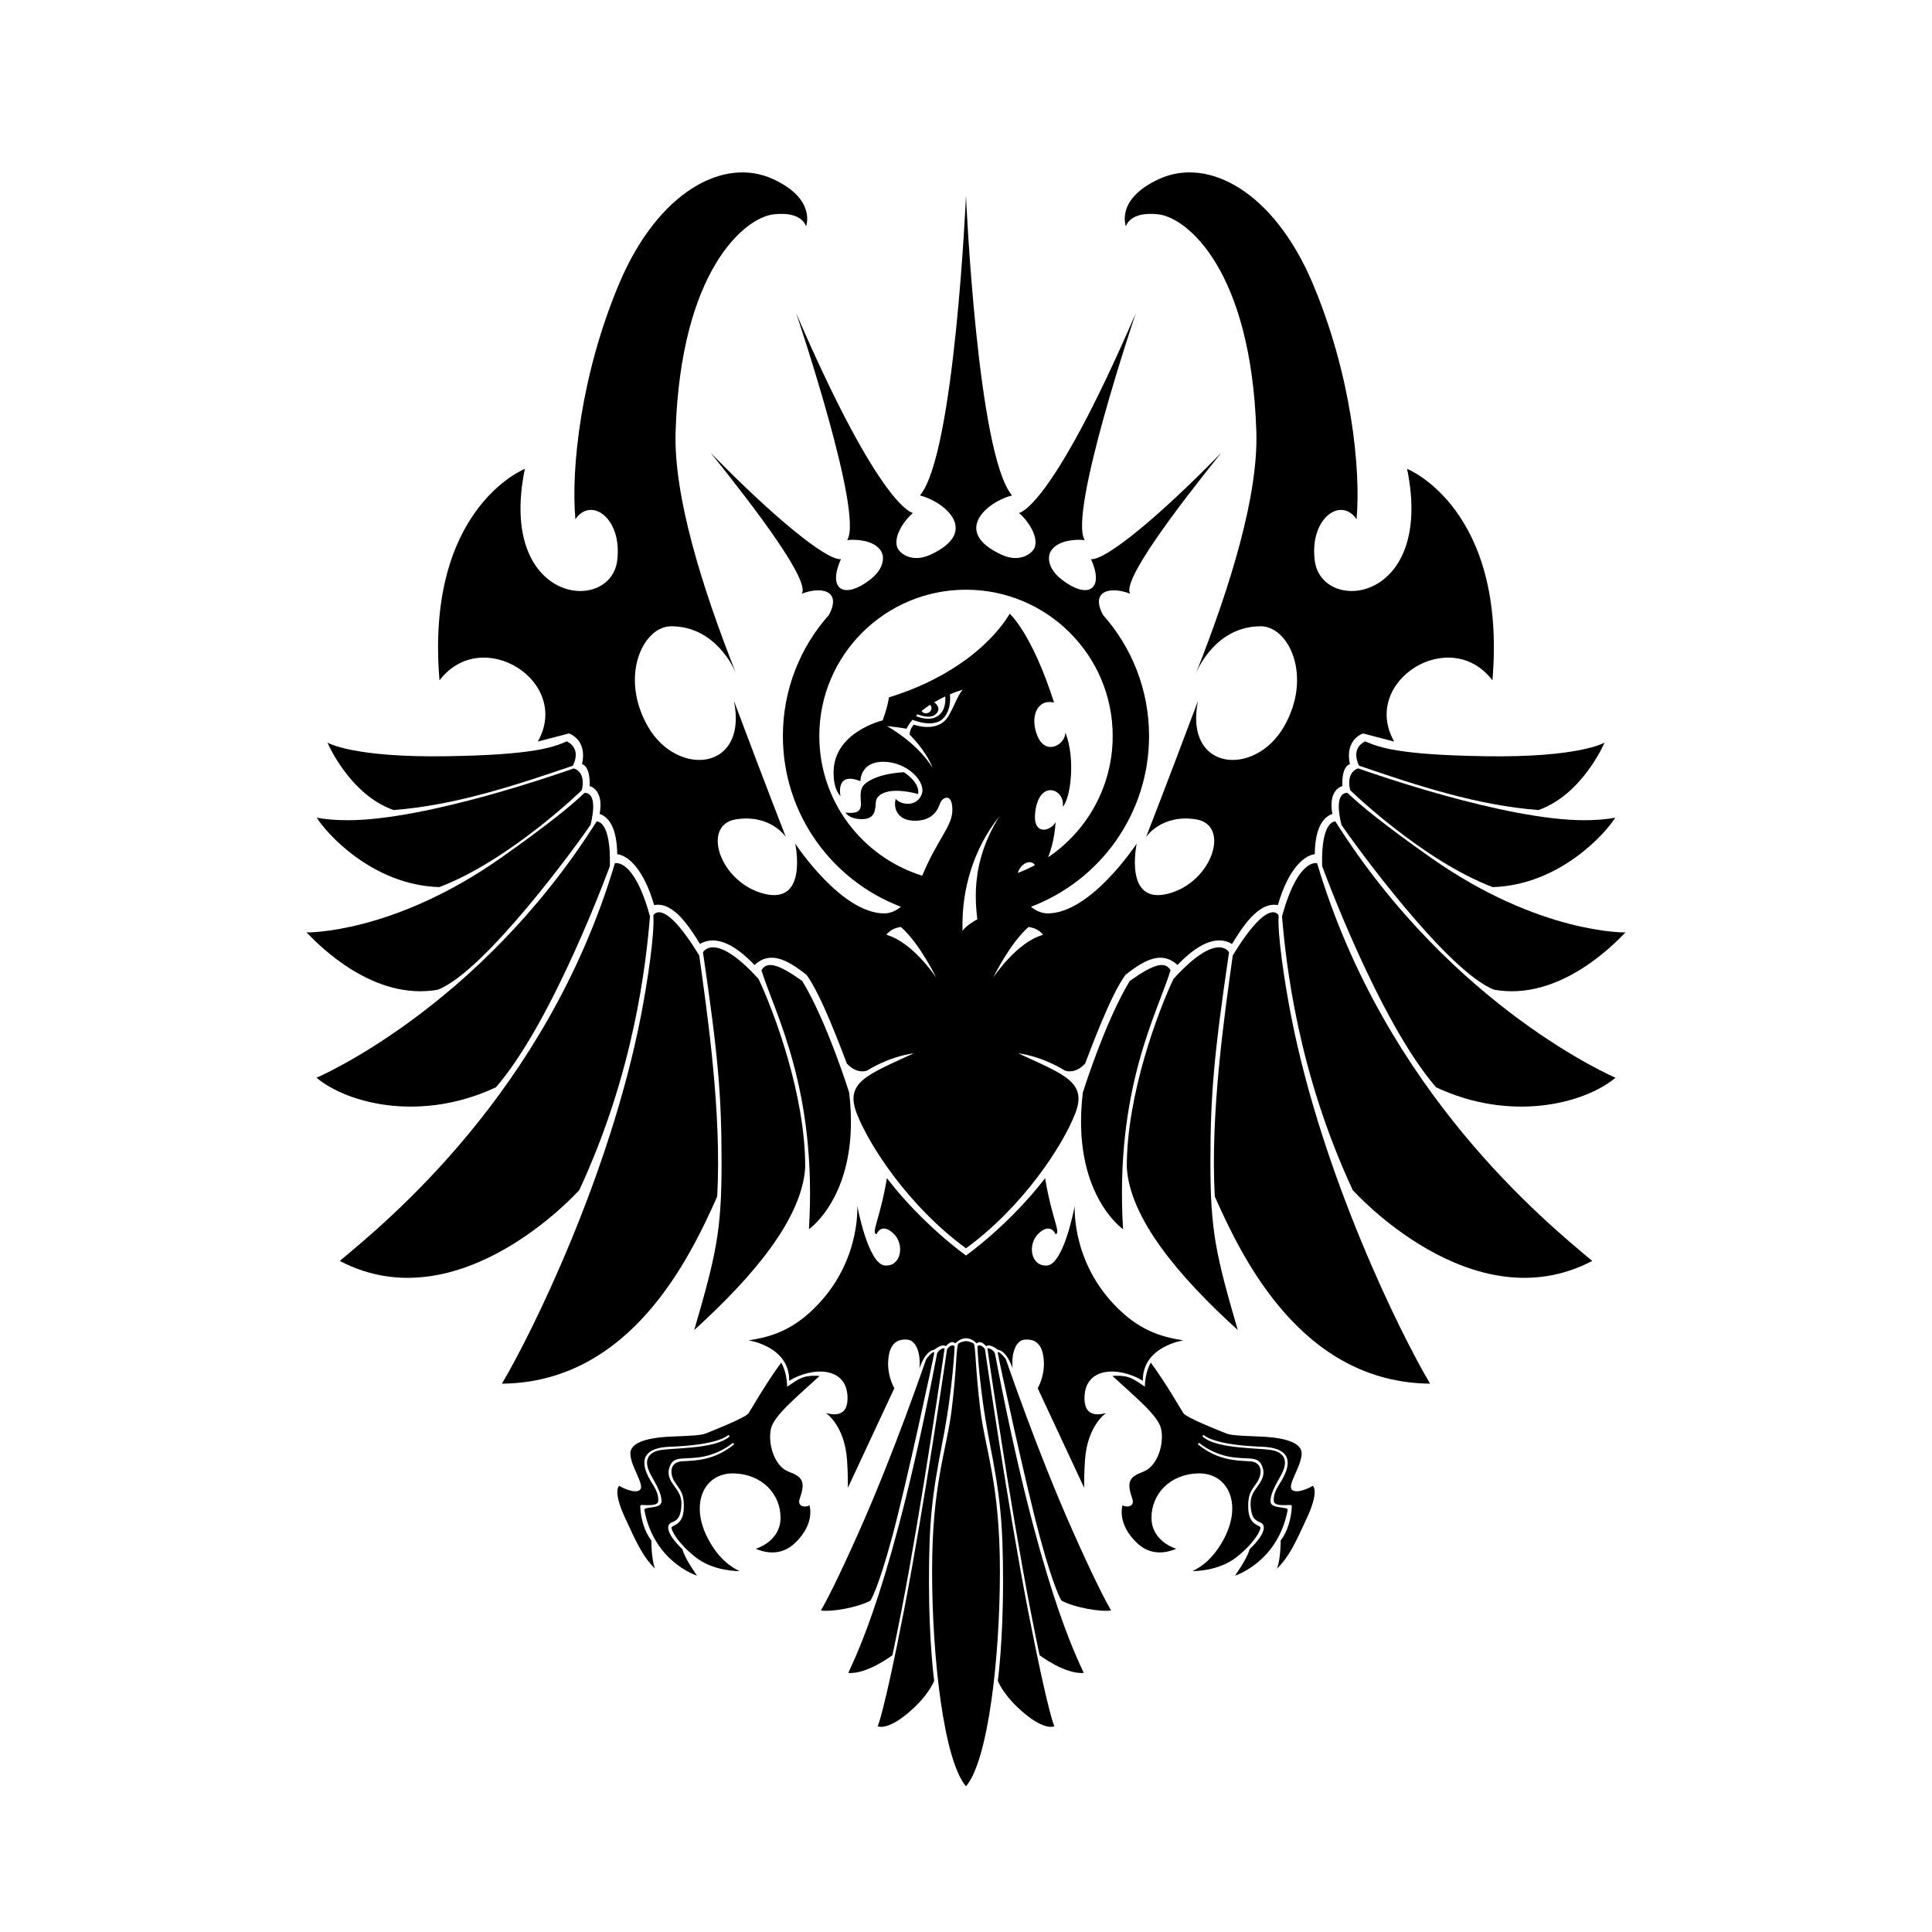
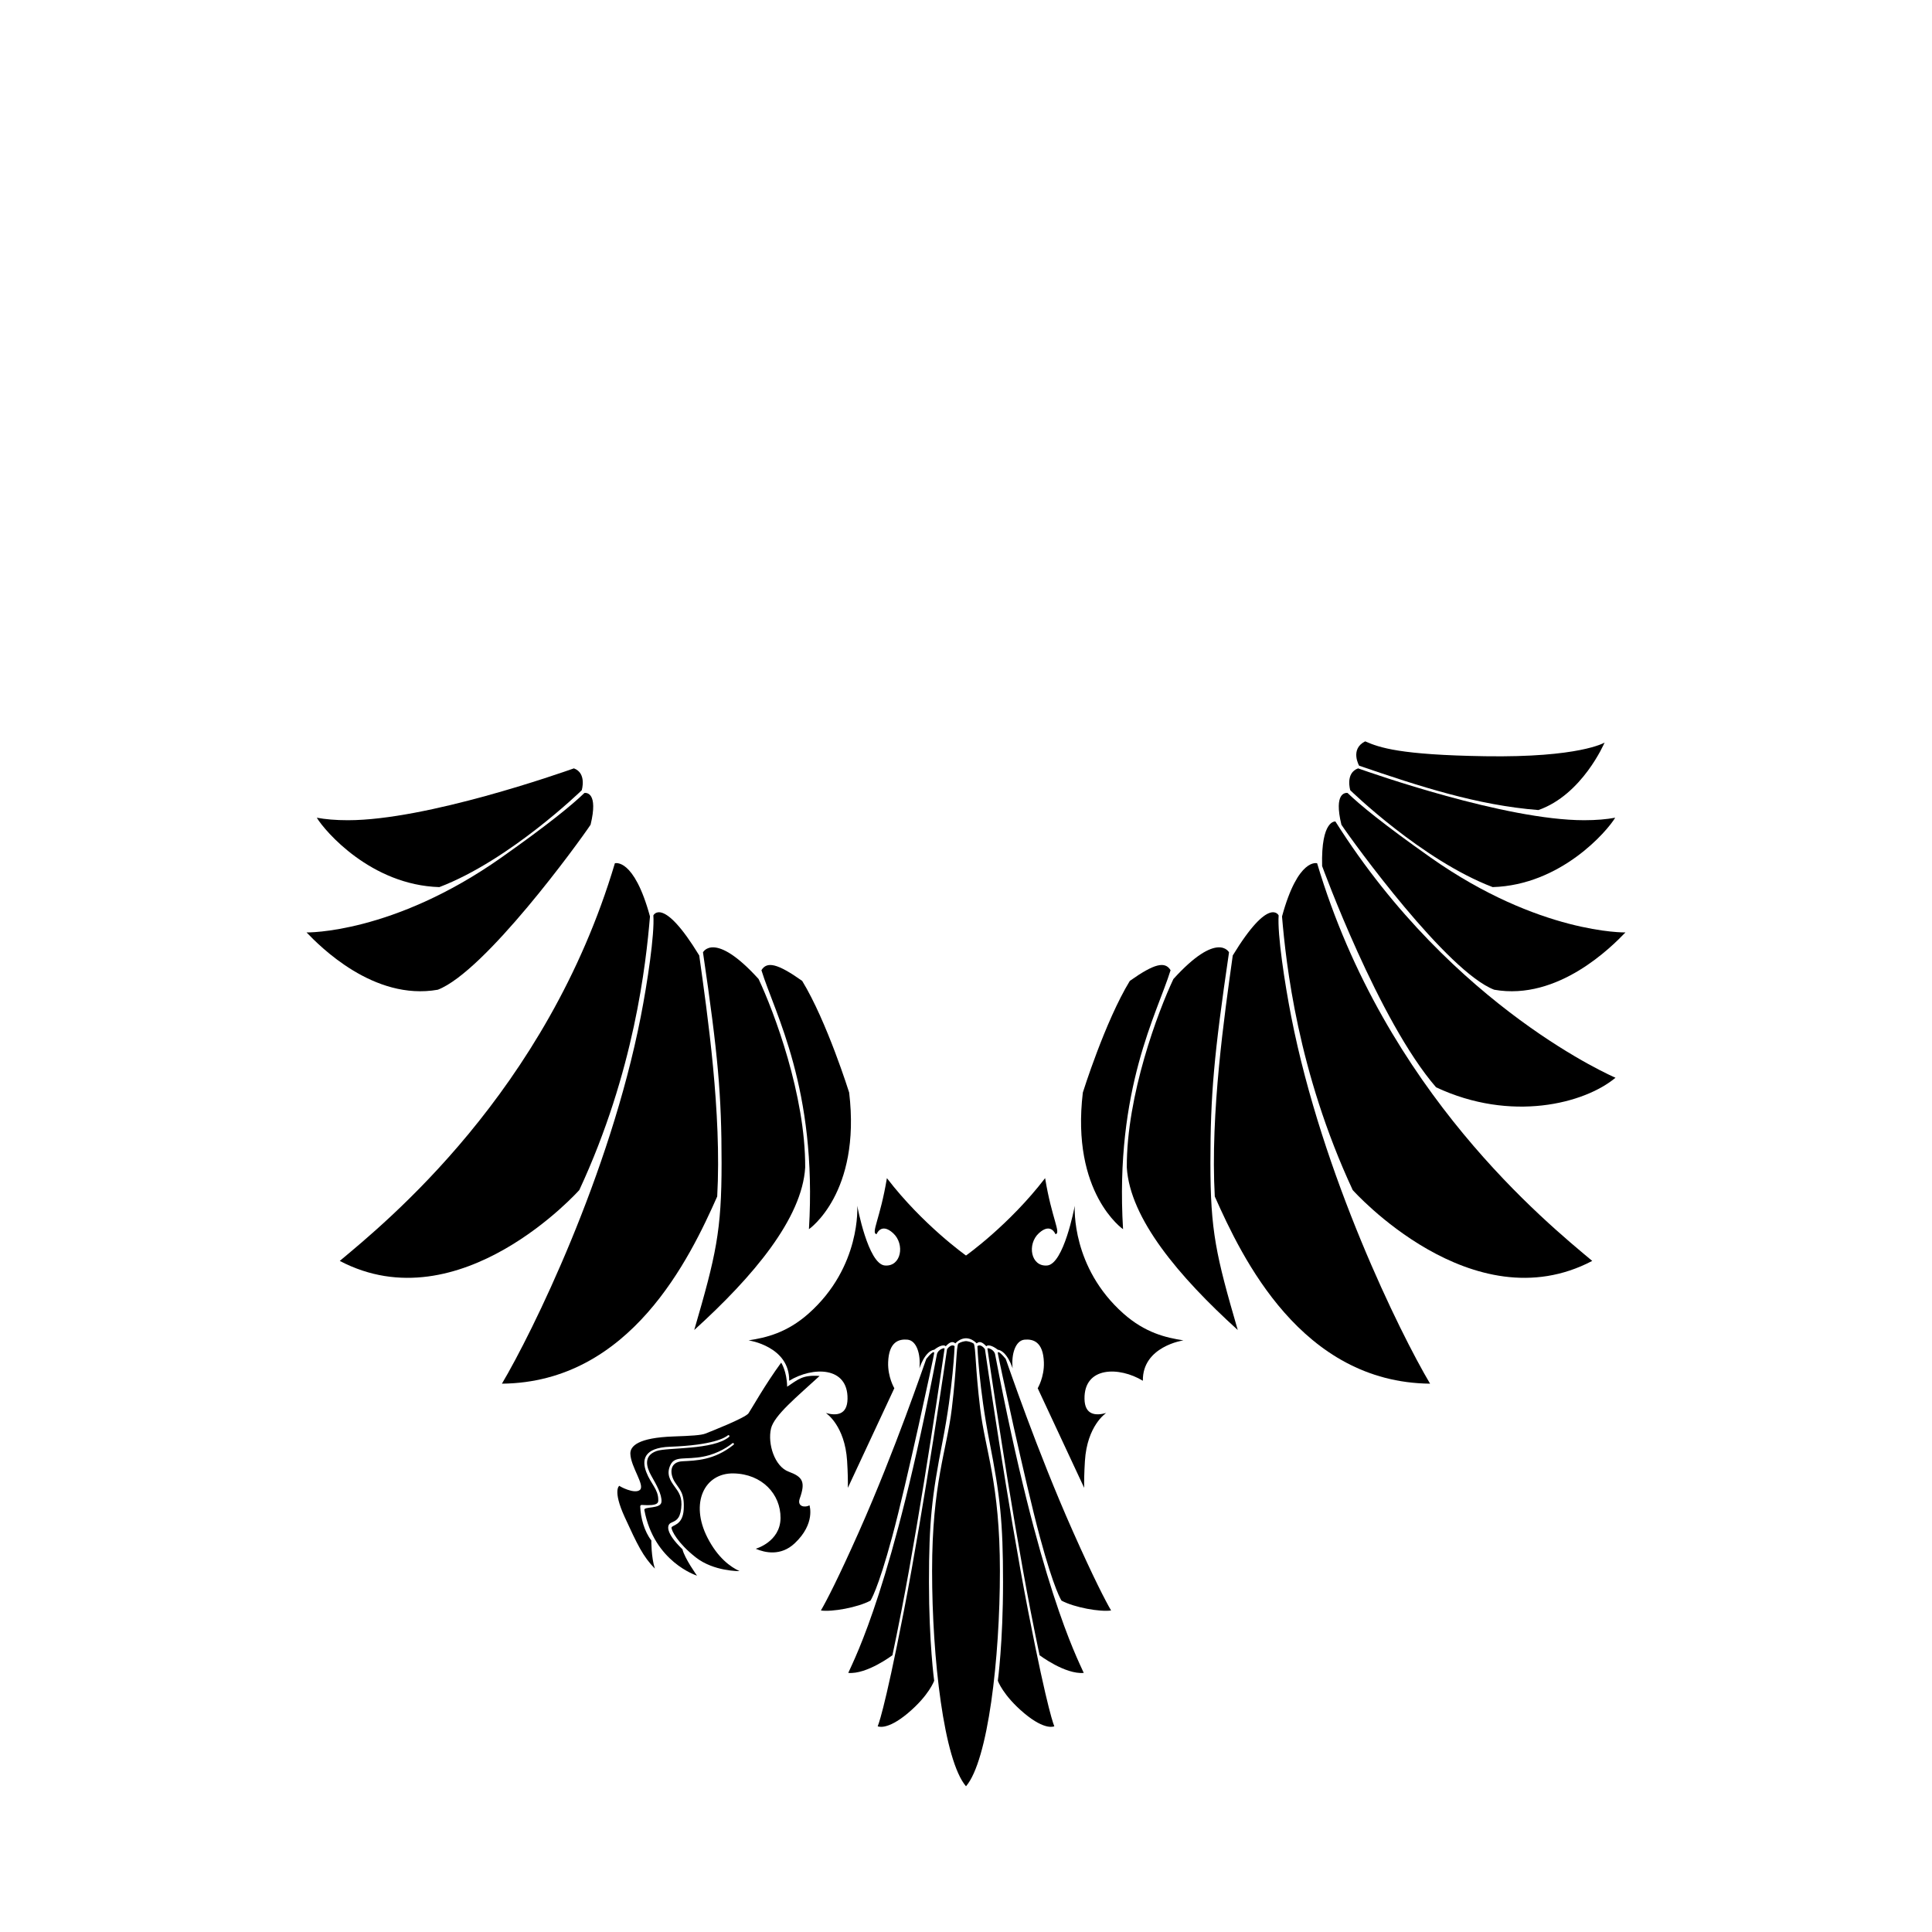
<svg xmlns="http://www.w3.org/2000/svg" version="1.1" id="Layer_2" x="0px" y="0px" viewBox="0 0 3000 3000" style="enable-background:new 0 0 3000 3000;" xml:space="preserve">
  <g>
    <path d="M2221.45,1331.56c-72.73-51.28-110.05-81.95-128.97-100.26c-2.66-0.36-21.88-1.32-9.53,49.34   c18.35,27.53,164.06,228.2,237.28,256.22c99.51,17.54,183.15-67.59,203.74-88.98C2523.97,1447.88,2390.2,1450.51,2221.45,1331.56z" />
    <path d="M2108.84,1193.11c-20.34,7.48-12.13,34-12.13,34s111.3,108.54,221.08,150.38c105.93-3.14,177.82-86.86,190.29-107.76   c-13.13,2.45-29.03,3.9-48.23,3.9C2337.49,1273.63,2128.47,1200.05,2108.84,1193.11z" />
    <path d="M2073.62,1275.61c0,0-22.53-3.09-20.62,69.24c0,0,87.6,240.61,176.94,343.5c116.46,54.62,230.25,25.45,278.63-14.85   C2508.57,1673.5,2257.58,1566.89,2073.62,1275.61z" />
    <path d="M2119.85,1151.17c-24.15,12.04-9.4,37.8-9.4,37.8c92.85,31.78,183.5,61.48,278.4,68.87   c67.98-23.82,102.22-103.55,102.75-104.8c-0.56,0.34-39.04,23.52-185.61,21.23C2173.62,1172.2,2141.97,1160.87,2119.85,1151.17z" />
    <path d="M2045.23,1340.49c0,0-29.45-9.37-54.52,82.59c6.21,73.13,24.13,240.63,109.74,424.79c0,0,185.35,208.17,371.95,110.07   C2402.14,1899.08,2151.02,1695.94,2045.23,1340.49z" />
    <path d="M1985.46,1421.42c0,0-14.56-30.77-71.24,62.21c-12.74,91.65-35.06,244.63-27.91,374.26   c42.33,95.14,134.45,288.76,334.3,290.67c-46.91-79.03-167.33-323.74-215.52-569.56   C1994.7,1525.97,1983.41,1450.96,1985.46,1421.42z" />
-     <path d="M2038.1,2307.22c0,0.72-23.45,13.36-31.75,6.31c-8.3-7.05,14.14-35.58,14.84-56.02c0.41-11.97-11.92-25.08-67.18-26.99   c-26.81-0.94-42.73-1.82-49.38-4.47c-6.64-2.64-62.02-24.27-66.97-31.55c-4.94-7.29-25.37-44.04-50.66-78.63   c0,0-8.87,13.47-9.27,37.38c-17.53-11.45-23.57-18.49-50.37-16.68c34.83,32.08,70.68,61.23,75.46,81.71   c5.46,23.43-5.49,58.83-27.46,66.93c-21.97,8.09-26.34,15.96-17.2,41.67c4.71,13.24-9.17,14.33-15.05,10.49   c0,0-9.79,28.34,22.93,59.06c21.54,20.23,46.18,14.65,60.51,8.47c0,0-38.26-10.67-38.53-47.75c-0.27-37.08,28.71-68.43,72.98-69.25   c45.14-0.83,68.07,45.8,40.46,99.79c-16.04,31.38-35.88,45.53-49.79,51.93c0,0,39.88,0.74,68.01-21.38   c28.13-22.13,37.87-41.82,37.6-46.14c-0.26-4.32-17.58-2.7-18.93-28.6s6.49-30.49,14.07-42.63c7.57-12.14,8.65-30.76-12.17-31.84   c-20.6-1.07-49.14-1.34-79.34-25.62c-0.58-0.47-0.71-1.31-0.3-1.93l0.06-0.09c0.47-0.72,1.47-0.87,2.14-0.32   c4.4,3.62,20.87,16.02,45,20.69c28.39,5.5,44.01-1.64,51.04,12.76s0.35,24.58-6.22,33.59c-6.58,9.01-12.44,16.5-10.33,34.17   c2.11,17.68,9.03,19.08,15.84,22.36c6.8,3.28,8.56,15.56-17.84,41.08c-3.37,14.14-22.14,40.31-22.59,40.93   c1.03-0.32,66.74-21.38,81.77-102c1.08-5.8-25.67-1.13-26.59-12.57c-0.91-11.43,8.22-27.12,15.78-40.51   c7.56-13.39,12.7-31.02-8.12-38.44c-16.46-5.86-88.38-1.21-112.72-22.02c-0.54-0.46-0.64-1.25-0.26-1.85l0.05-0.1   c0.47-0.75,1.49-0.91,2.18-0.35c4.51,3.77,23.6,15.32,89.6,17.66c41.65,1.48,44.08,20.97,37.07,39.39   c-7.01,18.42-18.6,26.48-18.6,43.16c0,4.04-0.51,9.74,25.62,7.85c1.32-0.1,2.42,0.97,2.39,2.28c-0.52,17.75-6.54,39.17-17.23,52.78   c0,0,0.25,26.47-5.53,43.8c18.34-18.53,27.26-37.3,46.8-79.9C2049.45,2313.24,2038.1,2306.5,2038.1,2307.22z" />
    <path d="M1921.98,2065.22c-33.91-116.57-42.45-153.48-42.45-259.3c0-105.82,5.4-167.14,28.89-327.15c0,0-17.68-34.27-86.35,41.43   c-23.69,50.07-72.89,180.4-72.38,292.59C1754.46,1891.95,1830.3,1982.15,1921.98,2065.22z" />
    <path d="M1837.66,2081.3c-27.32-4.13-59.54-11.77-93.11-41.53c-80.74-71.58-75.86-164.24-75.68-167.38   c-0.57,3.02-17.11,90.45-42.82,92.66c-25.5,2.2-31.59-33.11-12.85-50.2s25.71,1.61,25.71,1.61c9.09-1.61-5.67-23.84-16.07-87.05   c-55.68,72.63-122.83,120.16-122.83,120.16s-67.16-47.53-122.84-120.16c-10.41,63.21-25.17,85.44-16.06,87.05   c0,0,6.96-18.7,25.71-1.61c18.74,17.09,12.64,52.4-12.85,50.2c-26.18-2.25-42.84-92.74-42.84-92.74s6.49,94.64-75.67,167.46   c-33.57,29.76-65.78,37.4-93.11,41.53c0,0,63.86,9.22,63.07,62.74c36.56-22.2,91.41-22.6,90.61,28.14   c-0.39,24.87-16.92,26.6-33.67,21.9c0.9,0.59,29.62,19.86,33.02,74.51c1.14,18.32,1.36,31.84,1.14,41.74l72.18-154.69   c0,0-10.36-17.23-9.6-40.2c1.08-32.26,16.89-36.38,29.95-35.23c14.15,1.25,20.92,22.36,18.61,44.57c0,0,8.39-27,23.15-28.99   c8.64-6.9,15.66-7.92,17.74-5.29c6.04-6.59,10.56-8.28,14.9-4.52c6.04-6.21,12.2-7.9,16.57-7.9s10.53,1.69,16.56,7.9   c4.34-3.76,8.87-2.07,14.91,4.52c2.08-2.63,9.09-1.61,17.74,5.29c14.75,1.99,23.14,28.99,23.14,28.99   c-2.3-22.21,4.47-43.32,18.62-44.57c13.05-1.15,28.87,2.97,29.94,35.23c0.77,22.97-9.6,40.2-9.6,40.2l72.18,154.69   c-0.21-9.9,0.01-23.42,1.14-41.74c3.41-54.65,32.12-73.92,33.03-74.51c-16.75,4.7-33.29,2.97-33.68-21.9   c-0.79-50.74,54.05-50.34,90.62-28.14C1773.81,2090.52,1837.66,2081.3,1837.66,2081.3z" />
    <path d="M1754.37,1523.14c-38.49,63.11-72.94,173.35-72.94,173.35c-18.69,156.33,62.44,212.2,62.44,212.2   c-13.14-218.32,53.36-335.56,73.78-402.15C1809.18,1492.55,1792.86,1495.81,1754.37,1523.14z" />
    <path d="M1561.65,2110.09c-4.88-5.99-12.82-14.4-12.2-8.6c0.49,4.51,42.33,200.11,65.13,284.58s33.82,99.43,33.82,99.43   c20.12,10.7,59.7,17.72,76.89,15.25c-8.65-14.86-26.84-49.82-59.15-122.45C1610.06,2252.21,1565.28,2119.69,1561.65,2110.09z" />
    <path d="M1533.27,2094.12c0,0,35.38,244.95,66.95,406.93c5.27,27.08,9.93,49.91,14.02,69.18c0,0,39.77,30.05,68.59,27.45   c-11.28-25.45-69.41-136.69-137.65-494.73C1543.76,2095.53,1533.27,2092.03,1533.27,2094.12z" />
    <path d="M1529.42,2094.92c-7.12-9.33-11.72-4.59-11.72-4.59s2.24,63.79,18.73,148.05c16.49,84.27,21.08,124.3,21.08,218.39   c0,94.1-8.08,153.09-8.08,153.09s7.86,22.66,40.86,50.37c32.99,27.71,46.88,20.32,46.88,20.32s-9.22-17.52-40.79-179.5   S1529.42,2094.92,1529.42,2094.92z" />
    <path d="M1521.97,2186.92c-7.8-65.06-6.59-93.06-9.9-100.51c-3.7-2.56-8.62-3.67-12.07-3.97c-3.45,0.3-8.36,1.4-12.07,3.97   c-3.32,7.45-2.1,35.45-9.91,100.51c-7.8,65.06-30.68,116.23-30.68,252.34s18.41,294.58,52.66,334.49   c34.25-39.91,52.66-198.38,52.66-334.49S1529.78,2251.98,1521.97,2186.92z" />
-     <path d="M835.1,1151.52l48.38-12.62c0,0,28.92,9.08,20.35,47.53c13.92,4.81,11.78,34.18,11.78,34.18s22.49,4.81,15.52,43.26   c15.53,5.34,26.77,23.49,27.31,62.48c17.14,2.14,41.23,23.5,57.29,79.04c31.05-5.88,56.76,37.38,71.22,60.34   c25.17-14.95,55.69,2.32,84.59,32.67c24.1-21.99,49.8-9.17,80.85,15.39c23.56,32.05,54.08,115.89,62.65,137.79   c16.6,17.62,31.59,10.68,31.59,10.68s32.67-21.37,72.29-26.71c-72.82,33.65-107.62,44.86-88.35,93.99   c19.28,49.13,80.23,143.66,169.43,208.81c89.2-65.15,150.15-159.68,169.43-208.81c19.27-49.13-15.53-60.34-88.35-93.99   c39.62,5.34,72.28,26.71,72.28,26.71s15,6.94,31.59-10.68c8.57-21.9,39.09-105.74,62.65-137.79   c31.06-24.56,56.76-37.38,80.85-15.39c28.92-30.35,59.44-47.62,84.6-32.67c14.46-22.96,40.16-66.22,71.22-60.34   c16.06-55.54,40.16-76.9,57.29-79.04c0.53-38.99,11.78-57.14,27.3-62.48c-6.96-38.45,15.53-43.26,15.53-43.26   s-2.15-29.37,11.78-34.18c-8.57-38.45,20.34-47.53,20.34-47.53l48.38,12.62c-52.87-93.37,86.69-181.55,152.56-95.1   c22.54-267.14-132.54-328.39-132.54-328.39c43.06,209.49-132.75,226.55-143.38,142.4c-8.3-65.79,40.72-100.03,64.9-64.14   c7.08-77.67-8.3-224.83-68.21-366.47c-59.9-141.65-161.75-197.19-238.73-161.72c-68.04,31.35-51.13,73.42-51.13,73.42   s5.16-23.87,50.22-18.73c45.06,5.15,144.31,87.05,152.27,337.43c3.15,99.36-40.18,239.66-93.62,374.88   c3.34-8.07,32.15-72.63,100.46-72.63c43.92,0,81.07,78.45,35.71,156.42c-45.36,77.97-155.13,68.61-133.19-40.43   c-50.65,134.88-80.01,209.82-80.58,211.27c0.65-0.98,24.39-35.96,77.68-27.42c54.05,8.67,25.1,98.19-43.92,115.52   c-68.39,17.17-48.62-76.28-48.27-77.95c-1.1,1.67-71.63,108.42-138.16,108.42c-9.58,0-18.5-4.02-26.03-10.29   c107.16-40.61,183.32-144,183.32-265.13c0-72.14-27.01-137.97-71.48-188.01c-20.38-38.02,11.95-44.79,42.26-32.89   c-13.71-19.25,70.05-130.14,141.39-218.94c-96.14,98.69-179.68,167.46-202.33,165.18c20.12,44.45-1.95,61.1-37.97,37.09   c-3.13-2.09-6.37-4.49-9.7-7.2c-17.49-14.26-22.22-33.23-12.93-44.84c11.19-13.98,34.95-16.25,50.98-14.61   c-26.36-39.44,77.56-347.55,79.13-352.18c-131.82,305.38-181.23,310.06-181.23,310.06c12,10,30.84,35.64,24.3,53.48   c-2.96,8.05-17.92,20.23-39.7,15.39c-3.44-0.77-7.04-1.95-10.8-3.64c-79.08-35.62-23.77-82.42,15.26-92.5   c-53.9-63.12-71.47-465.16-71.47-465.16s-17.57,402.04-71.47,465.16c39.02,10.08,94.34,56.88,15.26,92.5   c-3.76,1.69-7.36,2.87-10.8,3.64c-21.79,4.84-36.75-7.34-39.7-15.39c-6.54-17.84,12.29-43.48,24.3-53.48   c0,0-49.41-4.68-181.23-310.06c1.56,4.63,105.48,312.74,79.12,352.18c16.04-1.64,39.8,0.63,50.98,14.61   c9.29,11.61,4.55,30.58-12.93,44.84c-3.32,2.71-6.56,5.11-9.7,7.2c-36.02,24.01-58.08,7.36-37.96-37.09   c-22.66,2.28-106.2-66.49-202.34-165.18c71.35,88.8,155.11,199.69,141.4,218.94c30.31-11.9,62.65-5.13,42.26,32.89   c-44.48,50.04-71.49,115.87-71.49,188.01c0,121.12,76.16,224.51,183.32,265.13c-7.53,6.27-16.44,10.29-26.02,10.29   c-66.54,0-137.07-106.75-138.17-108.42c0.35,1.67,20.13,95.12-48.27,77.95c-69-17.33-97.96-106.85-43.92-115.52   c53.3-8.54,77.03,26.44,77.68,27.42c-0.57-1.45-29.93-76.39-80.57-211.27c21.94,109.04-87.83,118.4-133.19,40.43   c-45.36-77.97-8.2-156.42,35.7-156.42c68.32,0,97.14,64.56,100.47,72.63c-53.44-135.22-96.78-275.52-93.62-374.88   c7.96-250.38,107.21-332.28,152.27-337.43c45.06-5.14,50.22,18.73,50.22,18.73s16.9-42.07-51.14-73.42   c-76.97-35.47-178.82,20.07-238.73,161.72c-59.9,141.64-75.29,288.8-68.21,366.47c24.19-35.89,73.21-1.65,64.9,64.14   c-10.62,84.15-186.44,67.09-143.37-142.4c0,0-155.08,61.25-132.54,328.39C748.42,969.97,887.98,1058.15,835.1,1151.52z    M1619.69,1451.59c-40.61,10.96-76.91,65.6-77.47,66.45c0.41-0.85,25.9-53.32,54.95-78.71   C1608.79,1441.06,1615.64,1446.2,1619.69,1451.59z M1580.29,1355.54c5.24-15.85,20.9-21.82,26.75-12.08   C1598.44,1348.04,1589.52,1352.08,1580.29,1355.54z M1272.21,1142.88c0-125.47,101.99-227.18,227.79-227.18   s227.78,101.71,227.78,227.18c0,78.38-39.79,147.48-100.32,188.31c10.47-25.12,11.62-54.6,11.62-54.6   c-7.41,14.31-36.57,22.16-31.47-16.62c6.64-50.58,46.75-34.63,42.58-7.39c12.04-11.54,20.37-74.33,4.17-114.96   c-0.46,18.93-30.09,36.01-43.05,6s-0.92-59.1,25.46-52.63c-34.71-108.5-68.97-138.05-68.97-138.05s-18.03,34.66-67.79,71.25   c-28.57,21-67.6,42.64-119.69,58.72c-2.05,15.6-9.78,35.76-9.78,35.76s-76.18,17.84-76.18,80.87c0,18.71,4.48,30.08,10.79,36.83   c0,0-8.8-39.21,30.94-23.36c0,0-0.79-30.52,36.17-30.12c36.96,0.39,67.57,32.1,58.42,51.92c-9.14,19.82-34.18,13.88-39.74,5.55   c-3.97,13.48,1.59,34.09,29.81,34.09c28.21,0,35.76-17.83,38.95-26.95c3.18-9.12,19.16-17.84,19.16,10.31   c0,25.26-23.14,44.91-46.84,101.96C1339.42,1330.93,1272.21,1244.73,1272.21,1142.88z M1412.61,1140.86   c0,0,24.67,23.58,35.46,51.25c-25.4-40.48-70.93-64.65-70.93-64.65s17.77,1.72,30.56,4.09c2.41-4.89,5.51-9.51,9.14-13.83   c14.21,5.3,37.3,10.74,49.54-4.12c8.77-10.67,9.54-25.28,8.7-35.43c9.38-4.01,16.78-6.42,19.79-7.18   c-8.35,9.53-12.96,25.86-22.52,41.52c-13.21,21.65-40.78,17.01-53.4,12.76C1411.8,1133.1,1412.61,1140.86,1412.61,1140.86z    M1439.64,1107.39c-5.04,0.88-7.48-1.55-8.6-3.49c4.2-3.42,8.64-6.58,13.14-9.48C1448.18,1097.66,1446.76,1106.15,1439.64,1107.39z    M1453.37,1108.62c7.81-7.68,1.77-14.6-2.74-18.17c5.88-3.45,11.72-6.46,17.18-9.02c0.65,8.23-0.09,22.76-11.75,30.47   c-11.11,7.36-25.41,3.48-33.86-0.02c0.89-0.91,1.81-1.81,2.77-2.69C1432.98,1112.37,1446.05,1115.82,1453.37,1108.62z    M1498.17,1390.49c0.14-0.91,0.3-1.82,0.45-2.72c0.43-2.49,0.89-4.96,1.38-7.41c0.7-3.49,1.45-6.93,2.28-10.32   c10.16-42.23,29.08-76.94,49.8-102.79c-22.53,36.05-32.81,69.97-35.86,102.24c-0.59,6.16-0.91,12.25-1,18.28   c-0.02,1.65-0.03,3.3-0.02,4.95c0.04,11.24,0.86,22.29,2.22,33.17c0.06,0.51,0.12,1.01,0.19,1.52c-8.58,4.75-14.12,8.93-17.6,12.07   c-4.16,3.74-5.39,6-5.39,6c-0.19-6.48-0.17-12.86,0.05-19.11C1495.09,1413.94,1496.3,1401.97,1498.17,1390.49z M1398.81,1439.33   c29.06,25.39,54.54,77.86,54.95,78.71c-0.56-0.85-36.87-55.49-77.46-66.45C1380.35,1446.2,1387.2,1441.06,1398.81,1439.33z" />
    <path d="M1463.57,2238.38c16.5-84.26,18.74-148.05,18.74-148.05s-4.61-4.74-11.72,4.59c0,0-35.39,244.15-66.96,406.13   s-40.79,179.5-40.79,179.5s13.89,7.39,46.88-20.32s40.86-50.37,40.86-50.37s-8.08-58.99-8.08-153.09   C1442.5,2362.68,1447.07,2322.65,1463.57,2238.38z" />
    <path d="M1399.79,2501.05c31.56-161.98,66.95-406.93,66.95-406.93c0-2.09-10.49,1.41-11.9,8.83   c-68.24,358.04-126.37,469.28-137.66,494.73c28.83,2.6,68.59-27.45,68.59-27.45C1389.85,2550.96,1394.5,2528.13,1399.79,2501.05z" />
    <path d="M1385.42,2386.07c22.8-84.47,64.64-280.07,65.12-284.58c0.63-5.8-7.31,2.61-12.19,8.6c-3.63,9.6-48.42,142.12-104.5,268.21   c-32.32,72.63-50.5,107.59-59.16,122.45c17.2,2.47,56.77-4.55,76.89-15.25C1351.59,2485.5,1362.62,2470.54,1385.42,2386.07z" />
-     <path d="M1425.64,1232.9c3.42-18.02-22.07-33.79-22.07-33.79s-40.4,1.24-59.97,17.67c-19.58,16.43,11.8,50.21-30.77,44.94   c0,0,4.97,10.23,25.8,10.23c20.81,0,20.5-15.19,21.44-26.97C1361,1233.21,1379.33,1220.81,1425.64,1232.9z" />
    <path d="M1318.57,1696.49c0,0-34.45-110.24-72.94-173.35c-38.49-27.33-54.8-30.59-63.29-16.6   c20.42,66.59,86.93,183.83,73.77,402.15C1256.12,1908.69,1337.26,1852.82,1318.57,1696.49z" />
    <path d="M1272.65,2136.57c-26.8-1.81-32.85,5.23-50.37,16.68c-0.41-23.91-9.27-37.38-9.27-37.38   c-25.3,34.59-45.73,71.34-50.67,78.63c-4.93,7.28-60.33,28.91-66.97,31.55c-6.64,2.65-22.57,3.53-49.37,4.47   c-55.27,1.91-67.6,15.02-67.18,26.99c0.7,20.44,23.13,48.97,14.83,56.02c-8.3,7.05-31.75-5.59-31.75-6.31s-11.34,6.02,8.2,48.61   c19.55,42.6,28.48,61.37,46.81,79.9c-5.79-17.33-5.54-43.8-5.54-43.8c-10.68-13.61-16.69-35.03-17.22-52.78   c-0.04-1.31,1.06-2.38,2.38-2.28c26.14,1.89,25.63-3.81,25.63-7.85c0-16.68-11.59-24.74-18.6-43.16   c-7.01-18.42-4.58-37.91,37.07-39.39c65.99-2.34,85.08-13.89,89.6-17.66c0.68-0.56,1.7-0.4,2.17,0.35l0.06,0.1   c0.38,0.6,0.27,1.39-0.26,1.85c-24.33,20.81-96.26,16.16-112.72,22.02c-20.83,7.42-15.69,25.05-8.12,38.44   c7.56,13.39,16.68,29.08,15.77,40.51c-0.91,11.44-27.67,6.77-26.59,12.57c15.03,80.62,80.74,101.68,81.78,102   c-0.45-0.62-19.22-26.79-22.59-40.93c-26.4-25.52-24.64-37.8-17.84-41.08c6.81-3.28,13.73-4.68,15.84-22.36   c2.12-17.67-3.75-25.16-10.33-34.17c-6.57-9.01-13.26-19.19-6.22-33.59c7.04-14.4,22.65-7.26,51.04-12.76   c24.13-4.67,40.6-17.07,45-20.69c0.66-0.55,1.65-0.4,2.14,0.32l0.05,0.09c0.42,0.62,0.29,1.46-0.3,1.93   c-30.19,24.28-58.72,24.55-79.33,25.62c-20.83,1.08-19.75,19.7-12.17,31.84c7.57,12.14,15.42,16.73,14.07,42.63   s-18.67,24.28-18.94,28.6c-0.27,4.32,9.47,24.01,37.61,46.14c28.13,22.12,68,21.38,68,21.38c-13.91-6.4-33.74-20.55-49.79-51.93   c-27.6-53.99-4.67-100.62,40.46-99.79c44.29,0.82,73.26,32.17,72.99,69.25c-0.28,37.08-38.53,47.75-38.53,47.75   c14.33,6.18,38.97,11.76,60.51-8.47c32.72-30.72,22.93-59.06,22.93-59.06c-5.88,3.84-19.76,2.75-15.05-10.49   c9.14-25.71,4.77-33.58-17.2-41.67c-21.97-8.1-32.93-43.5-27.46-66.93C1201.97,2197.8,1237.82,2168.65,1272.65,2136.57z" />
    <path d="M1091.58,1478.77c23.48,160.01,28.89,221.33,28.89,327.15c0,105.82-8.54,142.73-42.45,259.3   c91.68-83.07,167.52-173.27,172.28-252.43c0.52-112.19-48.68-242.52-72.37-292.59C1109.26,1444.5,1091.58,1478.77,1091.58,1478.77z   " />
    <path d="M1113.68,1857.89c7.16-129.63-15.16-282.61-27.9-374.26c-56.68-92.98-71.24-62.21-71.24-62.21   c2.06,29.54-9.24,104.55-19.63,157.58c-48.19,245.82-168.6,490.53-215.52,569.56C979.24,2146.65,1071.35,1953.03,1113.68,1857.89z" />
    <path d="M899.56,1847.87c85.61-184.16,103.53-351.66,109.73-424.79c-25.07-91.96-54.51-82.59-54.51-82.59   c-105.79,355.45-356.91,558.59-427.18,617.45C714.21,2056.04,899.56,1847.87,899.56,1847.87z" />
-     <path d="M770.07,1688.35c89.33-102.89,176.94-343.5,176.94-343.5c1.89-72.33-20.63-69.24-20.63-69.24   c-183.95,291.28-434.94,397.89-434.94,397.89C539.82,1713.8,653.61,1742.97,770.07,1688.35z" />
    <path d="M679.77,1536.86c73.2-28.02,218.93-228.69,237.27-256.22c12.36-50.66-6.87-49.7-9.52-49.34   c-18.92,18.31-56.24,48.98-128.97,100.26c-168.74,118.95-302.53,116.32-302.53,116.32C496.62,1469.27,580.26,1554.4,679.77,1536.86   z" />
    <path d="M682.22,1377.49c109.78-41.84,221.08-150.38,221.08-150.38s8.21-26.52-12.13-34c-19.64,6.94-228.65,80.52-351.02,80.52   c-19.21,0-35.09-1.45-48.24-3.9C504.4,1290.63,576.29,1374.35,682.22,1377.49z" />
-     <path d="M611.15,1257.84c94.89-7.39,185.55-37.09,278.39-68.87c0,0,14.76-25.76-9.38-37.8c-22.14,9.7-53.77,21.03-186.15,23.1   c-146.57,2.29-185.06-20.89-185.62-21.23C508.92,1154.29,543.17,1234.02,611.15,1257.84z" />
  </g>
</svg>